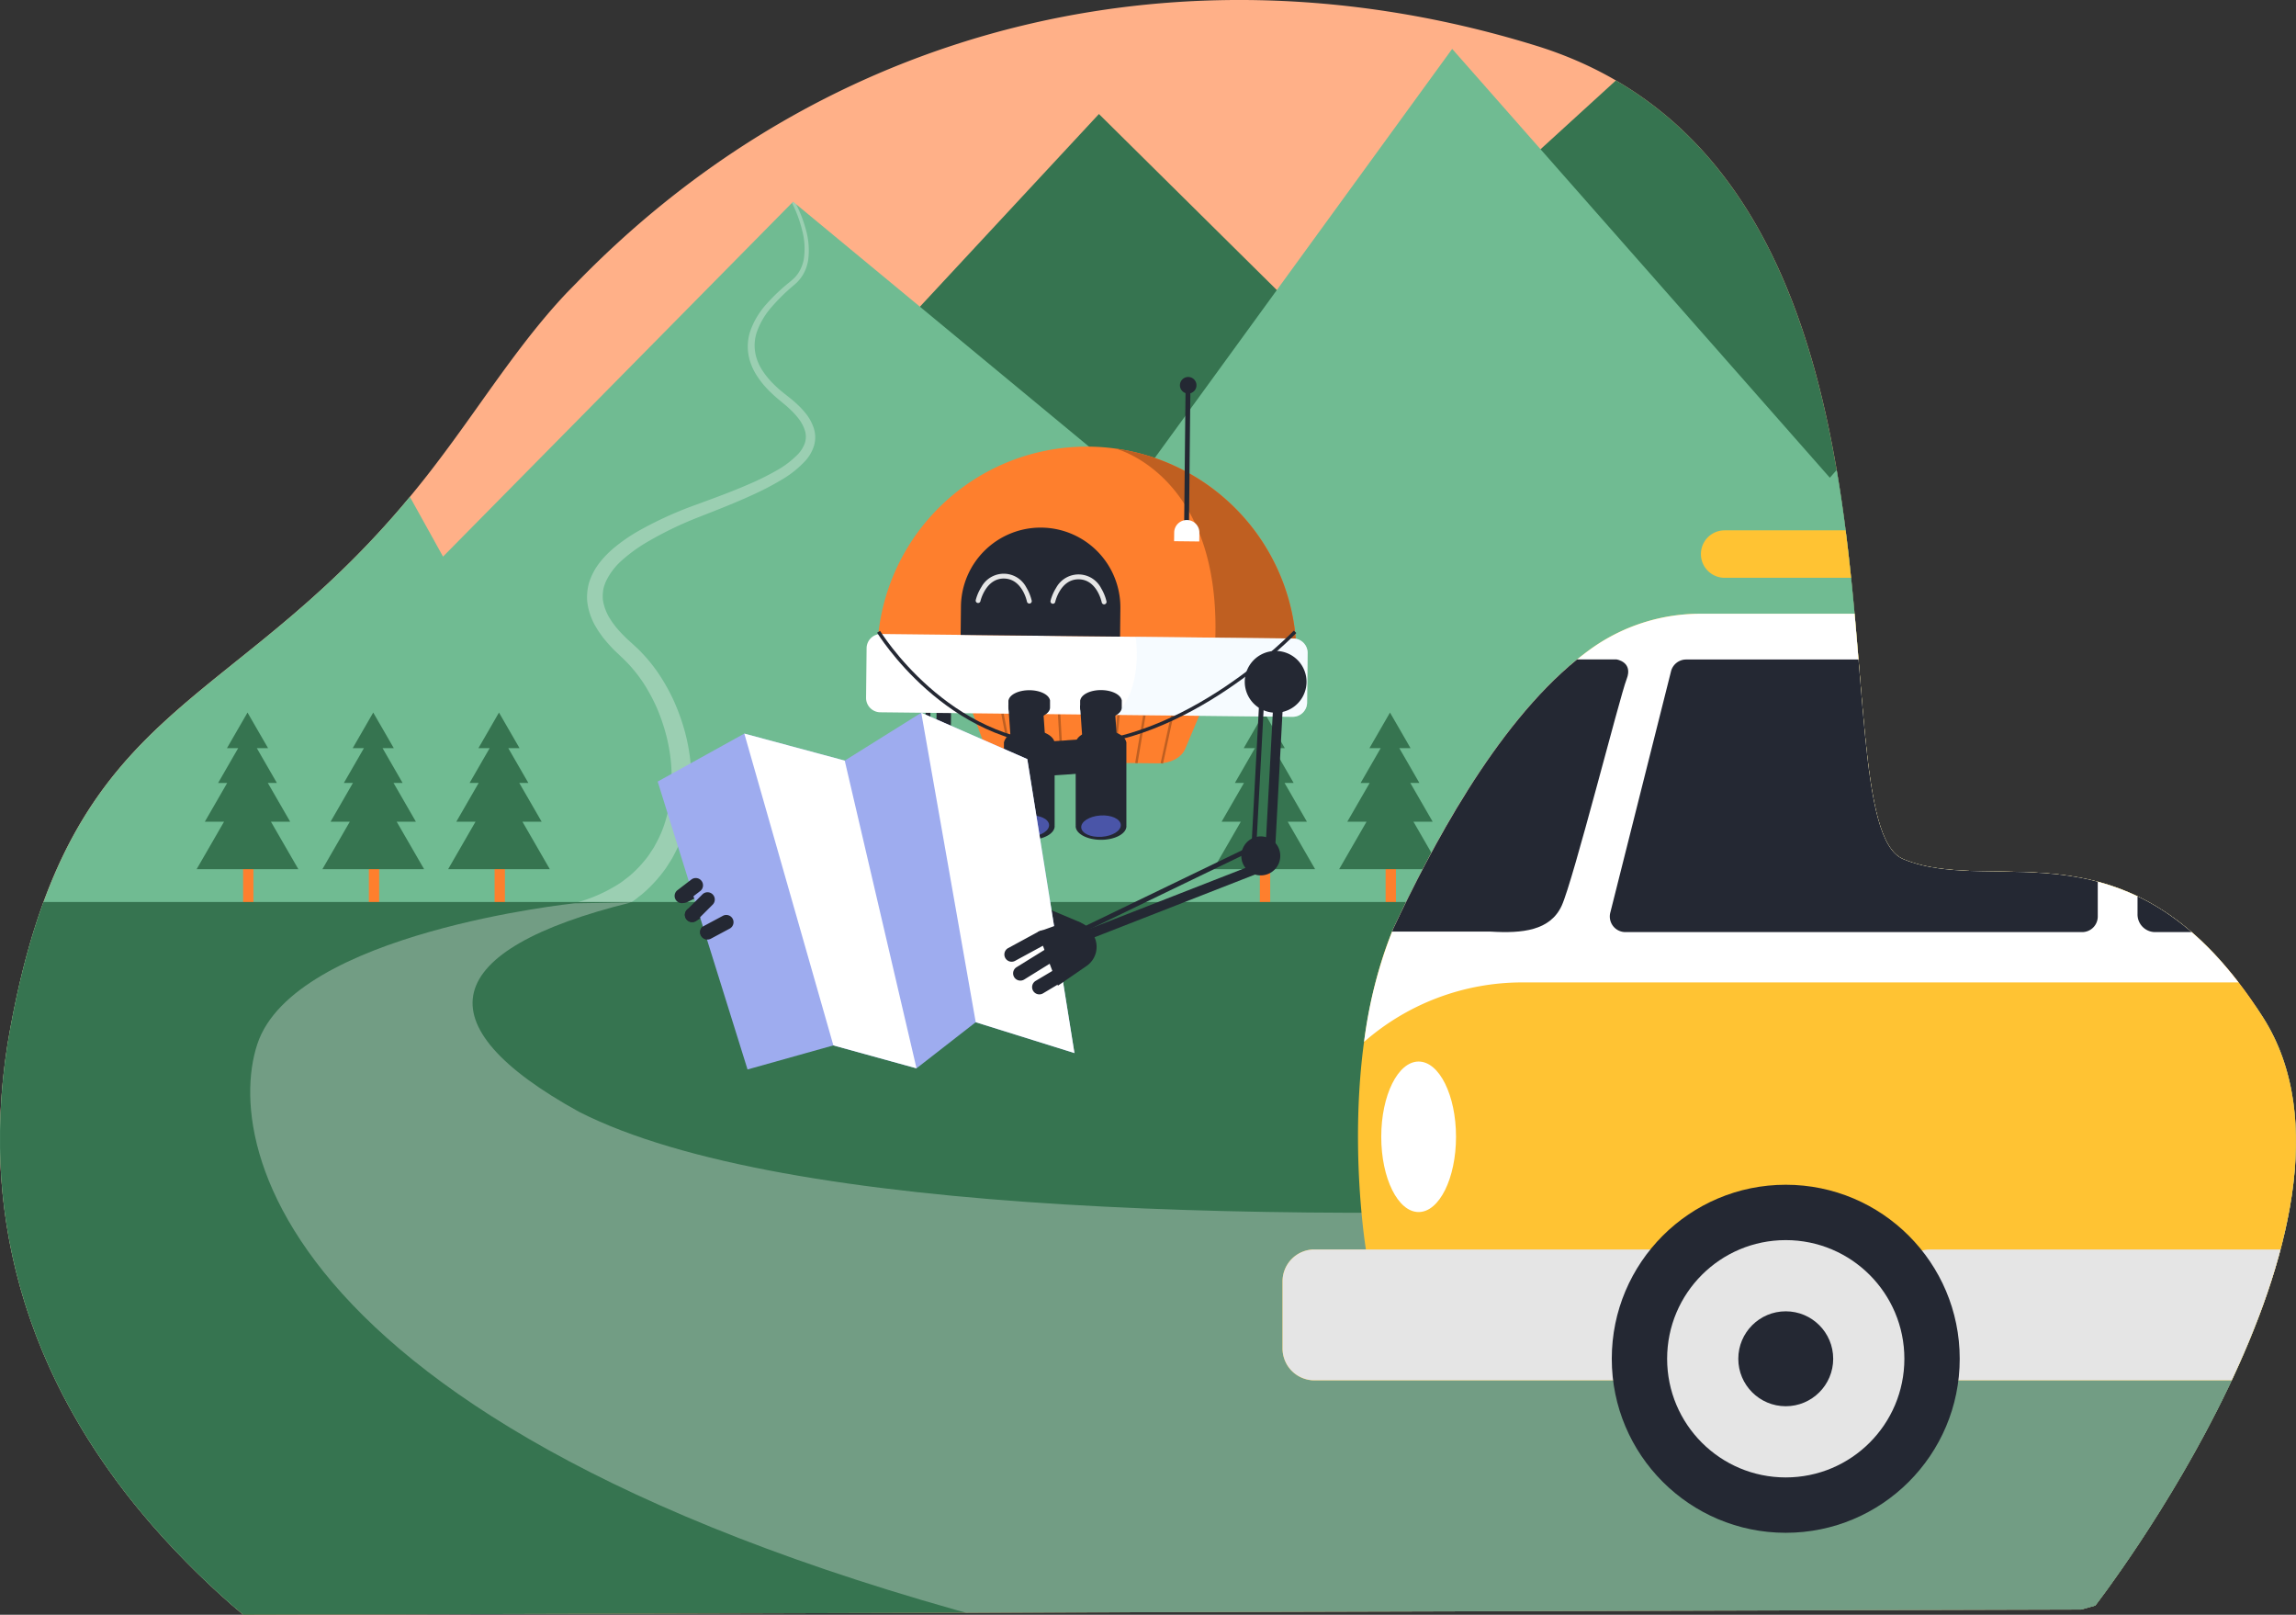
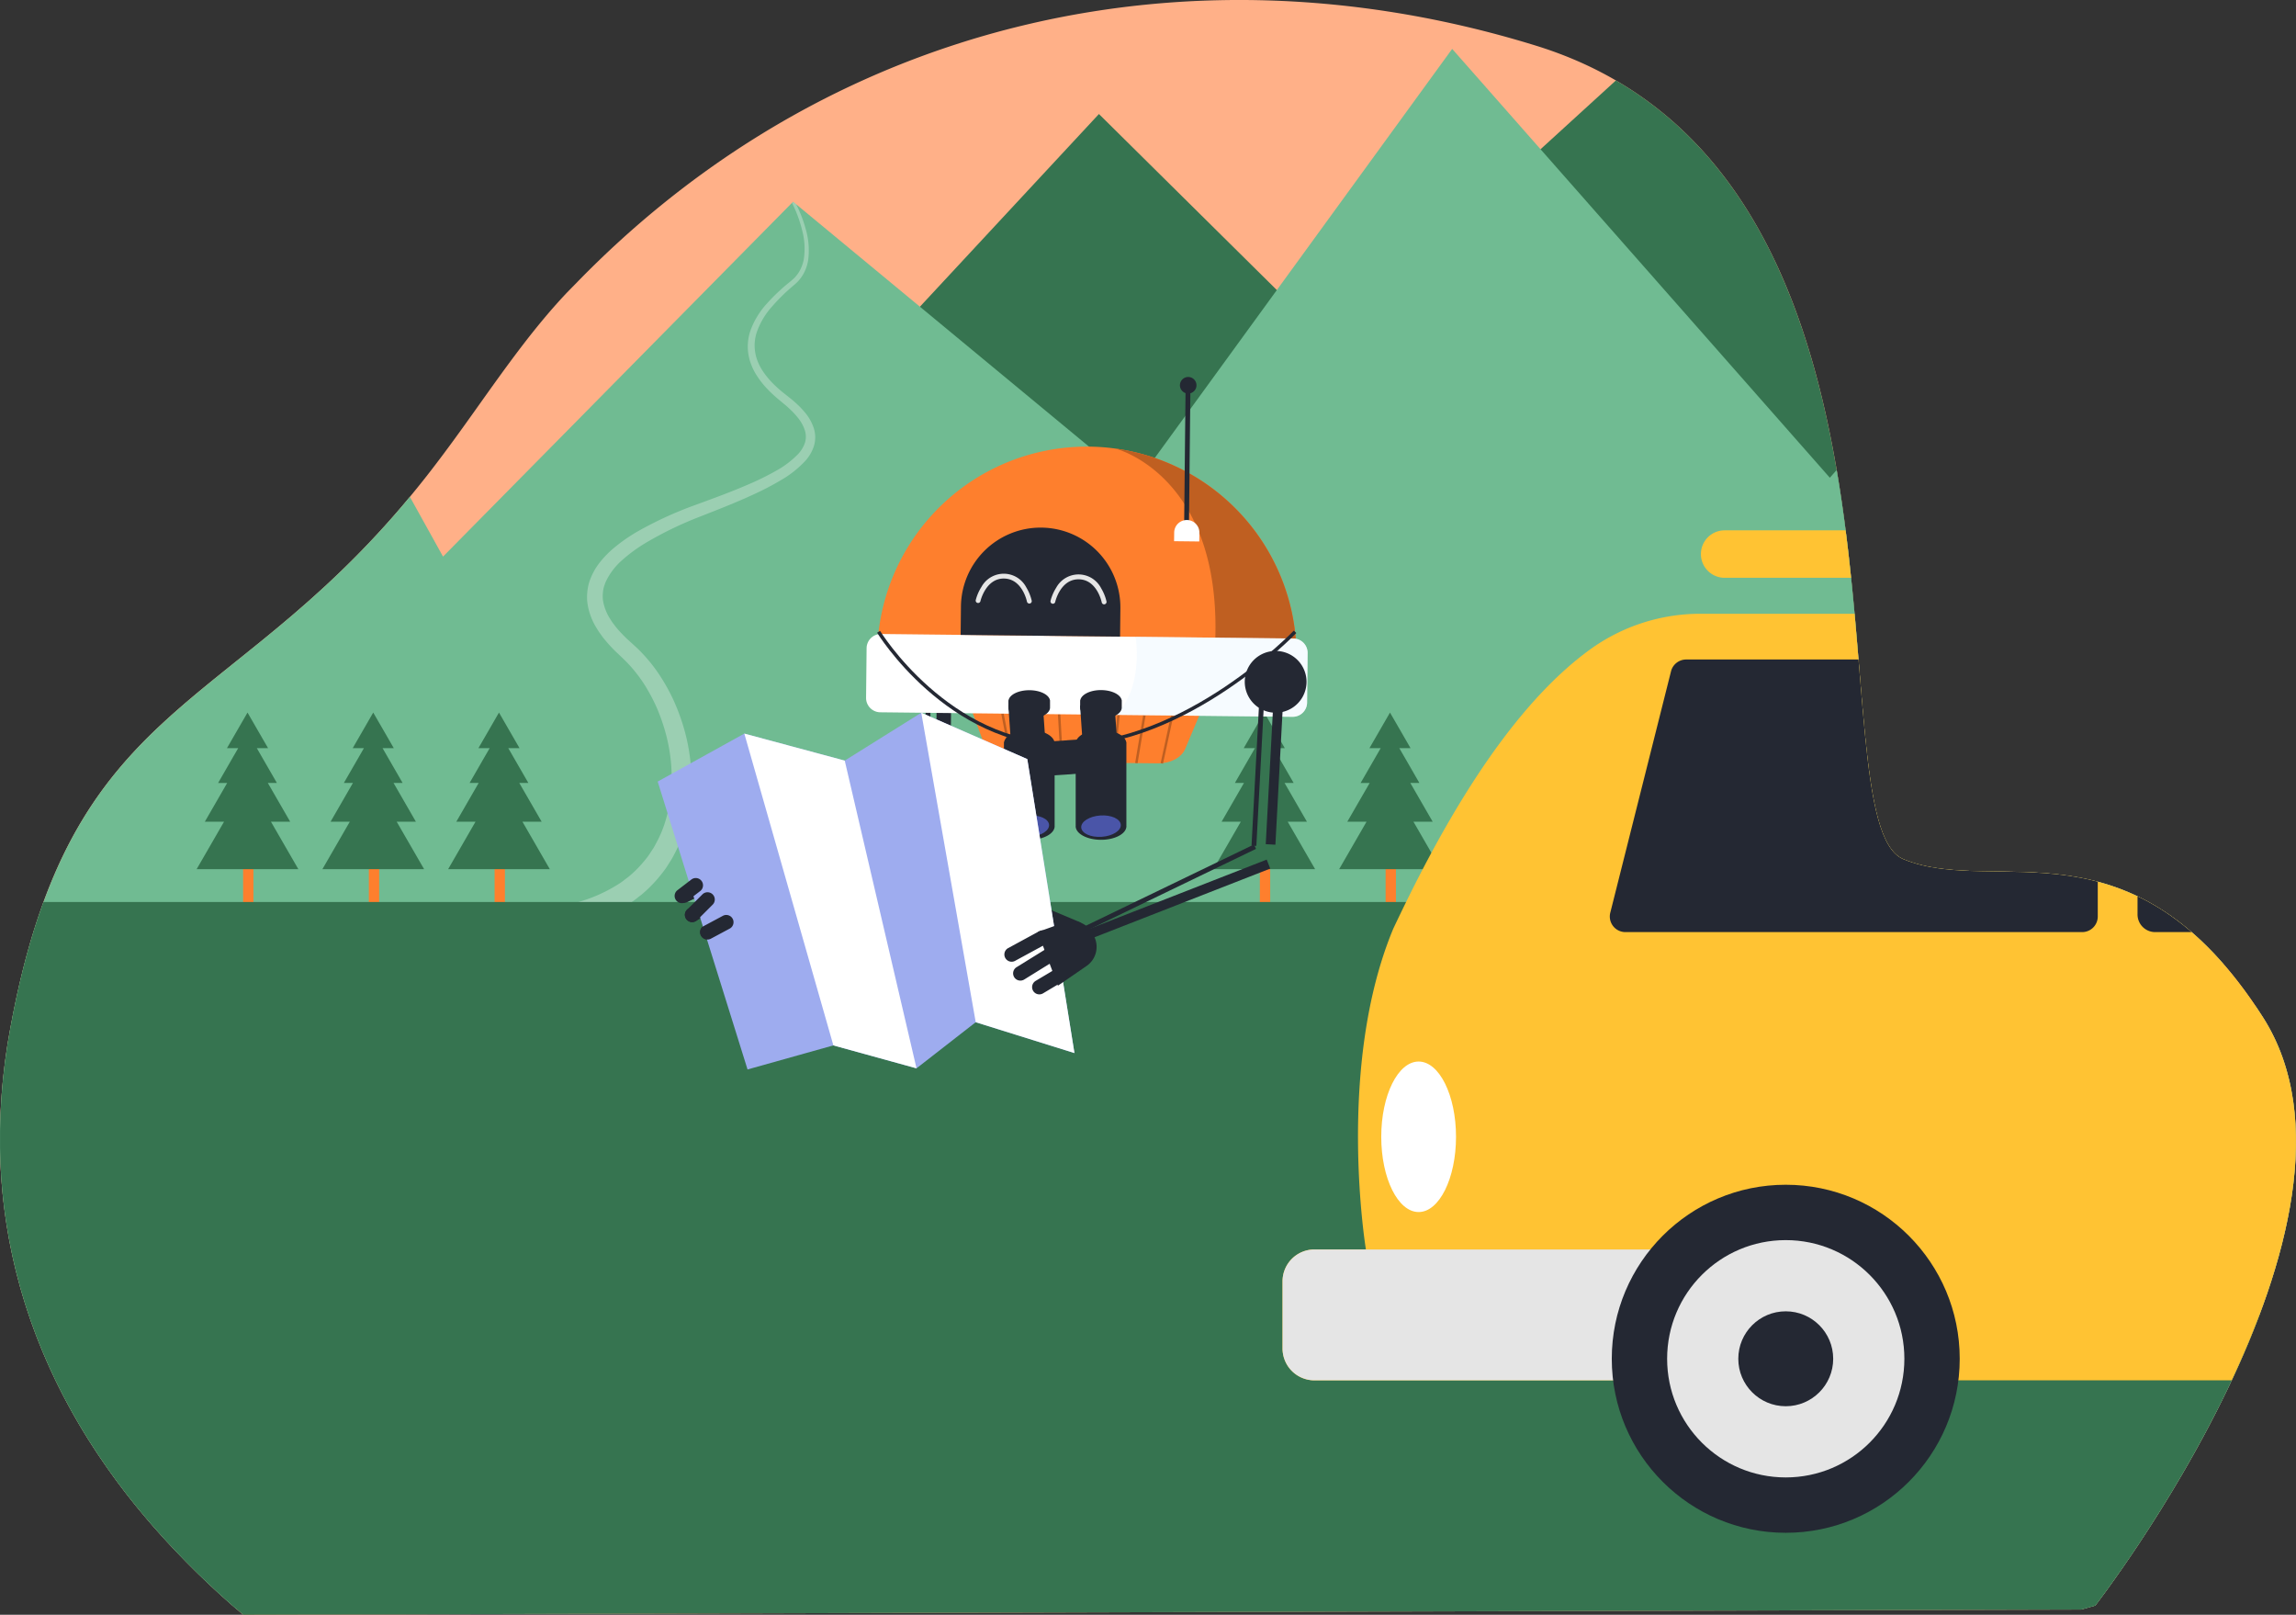
<svg xmlns="http://www.w3.org/2000/svg" width="640.024" height="450" viewBox="0 0 640.024 450">
  <rect x="0" y="0" width="640.024" height="450" fill="#333333" stroke="none" />
  <defs>
    <style>.a{fill:#ffb088;}.b{clip-path:url(#a);}.c{fill:#367450;}.d{fill:#70bb92;}.e{fill:#fe7f2d;}.f,.k{fill:#fff;}.f{opacity:0.3;}.g{fill:#ff9e0d;}.h{fill:#ffc333;}.i{fill:#e5e5e5;}.j{fill:#242833;}.l{fill:#bf5f21;}.m{fill:#ebf6ff;opacity:0.43;}.n{fill:#4a55a8;}.o{fill:none;stroke:#242833;stroke-miterlimit:10;stroke-width:0.971px;}.p{fill:#9eacef;}.q{fill:#e6e6e6;}</style>
    <clipPath id="a">
      <path d="M27.006,362.529a167.892,167.892,0,0,1,2.72-38c17.38-95.161,63.363-85.949,116.987-155.148,4.731-6.1,9.134-12.251,13.477-18.364,8-11.232,15.765-22.145,24.779-31.643q1.45-1.476,2.875-2.935c30.581-31.384,66.264-53.279,104.416-65.823,51.725-17.017,108.042-16.879,162.7,0,114.7,35.415,76.771,216.136,102.482,226.739s63.769-12.968,100.2,44.006-46.708,163.98-46.708,163.98l-3.963,1.114-512.333,1.45A235.011,235.011,0,0,1,69.657,463.4c-.777-.881-1.537-1.761-2.271-2.651Q61.9,454.3,57.1,447.493l-.527-.751C42.288,426.375,32.4,403.608,28.569,378.423a150.516,150.516,0,0,1-1.563-15.895Z" transform="translate(-26.857 -37.907)" />
    </clipPath>
  </defs>
  <g transform="translate(-26.857 -37.907)">
    <path class="a" d="M27.006,362.529a167.892,167.892,0,0,1,2.72-38c17.38-95.161,63.363-85.949,116.987-155.148,4.731-6.1,9.134-12.251,13.477-18.364,8-11.232,15.765-22.145,24.779-31.643q1.45-1.476,2.875-2.935c30.581-31.384,66.264-53.279,104.416-65.823,51.725-17.017,108.042-16.879,162.7,0,114.7,35.415,76.771,216.136,102.482,226.739s63.769-12.968,100.2,44.006-46.708,163.98-46.708,163.98l-3.963,1.114-512.333,1.45A235.011,235.011,0,0,1,69.657,463.4c-.777-.881-1.537-1.761-2.271-2.651Q61.9,454.3,57.1,447.493l-.527-.751C42.288,426.375,32.4,403.608,28.569,378.423a150.516,150.516,0,0,1-1.563-15.895Z" />
    <g transform="translate(26.857 37.907)">
      <g class="b">
        <path class="c" d="M620.053,221.247l10.585-84L540.631,37.91,436.181,133.218,371.954,69.682,310.56,135.747l75.07,72.739" transform="translate(-65.619 -37.908)" />
        <path class="d" d="M-54.99,488.518h844.5V320.567H635.362V212.723l-68.12-86.665L525.757,173.2,420.477,53.69,332.12,175.184l-95.368-78.9-97.578,98.891-46.7-84.161" transform="translate(-15.675 -40.064)" />
        <g transform="translate(54.818 198.578)">
          <rect class="e" width="2.875" height="11.129" transform="translate(12.951 41.718)" />
          <path class="c" d="M111.606,299.268l-.544-.941h5.362l-5.949-10.309-.285-.492h2.53l-4.1-7.1-1.5-2.607h3.134l-2.866-4.956-2.858-4.956-2.866,4.956L98.8,277.822h3.134l-1.511,2.607-4.092,7.1h2.53l-.285.492-5.949,10.309h5.353l-.544.941L90.35,311.545h28.344Z" transform="translate(-90.35 -267.91)" />
        </g>
        <g transform="translate(89.871 198.578)">
          <rect class="e" width="2.875" height="11.129" transform="translate(12.951 41.718)" />
          <path class="c" d="M152.206,299.268l-.544-.941h5.353l-5.949-10.309-.285-.492h2.53l-4.092-7.1-1.5-2.607h3.125l-2.858-4.956-2.866-4.956-2.858,4.956-2.858,4.956h3.125l-1.5,2.607-4.1,7.1h2.53l-.285.492-5.949,10.309h5.362l-.544.941-7.088,12.277h28.344Z" transform="translate(-130.95 -267.91)" />
        </g>
        <g transform="translate(124.923 198.578)">
          <rect class="e" width="2.875" height="11.129" transform="translate(12.951 41.718)" />
          <path class="c" d="M192.806,299.268l-.544-.941h5.353l-5.949-10.309-.285-.492h2.53l-4.1-7.1-1.5-2.607h3.134l-2.866-4.956-2.858-4.956-2.858,4.956-2.866,4.956h3.134l-1.511,2.607-4.092,7.1h2.53l-.285.492-5.949,10.309h5.353l-.544.941-7.08,12.277h28.336Z" transform="translate(-171.55 -267.91)" />
        </g>
        <g transform="translate(338.245 198.578)">
          <rect class="e" width="2.875" height="11.129" transform="translate(12.951 41.718)" />
          <path class="c" d="M439.886,299.268l-.544-.941H444.7l-5.949-10.309-.285-.492H441l-4.1-7.1-1.5-2.607h3.125l-2.858-4.956-2.858-4.956-2.866,4.956-2.858,4.956h3.125l-1.5,2.607-4.092,7.1h2.53l-.285.492-5.949,10.309h5.353l-.544.941-7.088,12.277h28.344Z" transform="translate(-418.63 -267.91)" />
        </g>
        <g transform="translate(373.298 198.578)">
          <rect class="e" width="2.875" height="11.129" transform="translate(12.951 41.718)" />
          <path class="c" d="M480.486,299.268l-.544-.941H485.3l-5.949-10.309-.285-.492h2.53l-4.092-7.1-1.511-2.607h3.134l-2.858-4.956L473.4,267.91l-2.858,4.956-2.866,4.956h3.134l-1.5,2.607-4.1,7.1h2.53l-.285.492L461.5,298.327h5.362l-.544.941-7.088,12.277h28.344Z" transform="translate(-459.23 -267.91)" />
        </g>
        <path class="f" d="M237.556,274.974a32.5,32.5,0,0,1-2.935,7.114l-.458.846c-.155.276-.345.535-.518.8-.354.527-.691,1.071-1.053,1.589a34.538,34.538,0,0,1-2.443,2.927,30.528,30.528,0,0,1-2.754,2.633c-.475.423-1.01.777-1.511,1.174a15.424,15.424,0,0,1-1.563,1.105,42.439,42.439,0,0,1-14.341,5.785l1.407,6.354a48.683,48.683,0,0,0,16.4-6.993,21.119,21.119,0,0,0,1.83-1.338c.587-.475,1.209-.906,1.77-1.425a37.681,37.681,0,0,0,3.229-3.2,40.344,40.344,0,0,0,2.849-3.548c.423-.63.82-1.278,1.226-1.917.2-.319.414-.639.6-.967l.527-1a38.531,38.531,0,0,0,3.289-8.383,43.7,43.7,0,0,0,1.433-8.8,53.073,53.073,0,0,0-1.874-17.466,59.532,59.532,0,0,0-3-8.245,53.9,53.9,0,0,0-4.317-7.658,44.81,44.81,0,0,0-5.7-6.777l-1.623-1.5-1.476-1.338c-.941-.915-1.856-1.856-2.685-2.84-.432-.483-.777-1.01-1.174-1.511-.38-.509-.682-1.053-1.027-1.571a14.448,14.448,0,0,1-1.4-3.307,11.736,11.736,0,0,1-.337-1.692,10.07,10.07,0,0,1,0-1.692,10.2,10.2,0,0,1,.268-1.684,13.375,13.375,0,0,1,.6-1.64,18.3,18.3,0,0,1,4.524-5.914,42.7,42.7,0,0,1,6.432-4.723,100.885,100.885,0,0,1,14.746-7.192c5.154-2.02,10.43-4.058,15.549-6.432a80.854,80.854,0,0,0,7.563-3.954,28.887,28.887,0,0,0,6.872-5.482,11.283,11.283,0,0,0,2.314-4.118,8.321,8.321,0,0,0-.069-4.861,13.338,13.338,0,0,0-2.2-4.058,25.271,25.271,0,0,0-3.048-3.169c-.535-.492-1.1-.941-1.658-1.381l-1.632-1.3a32.011,32.011,0,0,1-3-2.711,22.533,22.533,0,0,1-2.53-3.082,14.072,14.072,0,0,1-1.77-3.479,11.738,11.738,0,0,1-.035-7.615,20.946,20.946,0,0,1,4.049-6.89,52.264,52.264,0,0,1,5.845-5.8l.794-.682c.268-.259.553-.5.8-.777a10.892,10.892,0,0,0,1.347-1.787,11.639,11.639,0,0,0,1.476-4.144,21,21,0,0,0-.665-8.53,36.6,36.6,0,0,0-2.685-6.985l-.82-.682h0l-.319.328a36,36,0,0,1,2.806,7.6,19.755,19.755,0,0,1,.458,8.055,10.533,10.533,0,0,1-1.4,3.661,9.744,9.744,0,0,1-1.2,1.528c-.224.233-.483.44-.717.656l-.8.665a53.043,53.043,0,0,0-6.156,5.836,22.6,22.6,0,0,0-4.533,7.365,13.7,13.7,0,0,0-.147,8.815,16.1,16.1,0,0,0,1.917,4,23.824,23.824,0,0,0,2.694,3.445,36.329,36.329,0,0,0,3.143,2.961l1.615,1.347c.527.432,1.045.863,1.52,1.33a22.347,22.347,0,0,1,2.685,2.91,10.807,10.807,0,0,1,1.709,3.289,5.764,5.764,0,0,1-.017,3.376A8.809,8.809,0,0,1,274.4,173.3a26.023,26.023,0,0,1-6.285,4.757,74.62,74.62,0,0,1-7.356,3.635c-5.059,2.21-10.248,4.084-15.532,6.018a104.569,104.569,0,0,0-15.472,7.123,47.03,47.03,0,0,0-7.149,5.016,27.362,27.362,0,0,0-3.16,3.238,21.251,21.251,0,0,0-1.381,1.865,18.708,18.708,0,0,0-1.148,2.089,16.68,16.68,0,0,0-.872,2.271,15.316,15.316,0,0,0-.449,2.435,14.864,14.864,0,0,0-.043,2.478,17.244,17.244,0,0,0,.414,2.417,19.018,19.018,0,0,0,1.744,4.42c.406.656.777,1.338,1.217,1.96.449.6.863,1.261,1.347,1.822a42.108,42.108,0,0,0,2.987,3.307l1.6,1.511,1.416,1.373a39.82,39.82,0,0,1,4.947,6.1,50.243,50.243,0,0,1,3.764,6.976,53.664,53.664,0,0,1,2.581,7.52,47.773,47.773,0,0,1,1.407,15.7A40.924,40.924,0,0,1,237.556,274.974Z" transform="translate(-51.877 -46.809)" />
        <path class="c" d="M-24.933,325.823h591.09l164.006,275.1L597.9,742.8-132.31,709.635-98.3,305.37" transform="translate(-5.111 -74.45)" />
-         <path class="f" d="M198.018,329.442s-78.109,8.1-88.392,39.232S121.065,489.882,367.981,541.9c343.656,14.108,346.108-19.944,346.108-19.944L756.17,395.662s-442.193,50.05-556.823-8.09C155.117,363.2,160.513,342.366,213.8,329.2" transform="translate(-37.895 -77.706)" />
      </g>
    </g>
    <g transform="translate(26.857 37.907)">
      <g class="b">
        <rect class="g" width="179.823" height="16.3" transform="translate(536.104 155.944)" />
        <path class="h" d="M799.37,241.39l-.112-5.37H557.73a52.475,52.475,0,0,0-30.322,9.428c-25.219,17.82-44.464,54.79-55.6,78.351-16.033,38.48-7.615,89.376-7.615,89.376H449.834a8.887,8.887,0,0,0-8.884,8.884v18.7a8.887,8.887,0,0,0,8.884,8.884H799.379V241.39Z" transform="translate(-83.434 -64.975)" />
        <path class="i" d="M550.227,441.21H449.834a8.887,8.887,0,0,0-8.884,8.884v18.7a8.887,8.887,0,0,0,8.884,8.884h100.4V441.21Z" transform="translate(-83.434 -93.01)" />
-         <path class="i" d="M749.037,441.21H648.644a8.887,8.887,0,0,0-8.884,8.884v18.7a8.887,8.887,0,0,0,8.884,8.884h100.4V441.21Z" transform="translate(-110.597 -93.01)" />
        <circle class="j" cx="48.496" cy="48.496" r="48.496" transform="translate(449.292 330.164)" />
        <circle class="i" cx="33.067" cy="33.067" r="33.067" transform="translate(464.721 345.592)" />
        <circle class="j" cx="13.227" cy="13.227" r="13.227" transform="translate(484.561 365.433)" />
        <ellipse class="k" cx="10.421" cy="20.971" rx="10.421" ry="20.971" transform="translate(385.031 295.828)" />
-         <path class="k" d="M802.966,241.38l-.112-5.37H561.326A52.475,52.475,0,0,0,531,245.438c-25.219,17.82-44.464,54.79-55.6,78.351a126.78,126.78,0,0,0-8.133,31.539,66.97,66.97,0,0,1,44.11-16.577H802.966Z" transform="translate(-87.03 -64.974)" />
-         <path class="j" d="M476.32,326.607h27.507c8.815.535,16.568-.268,19.771-7.218s16.2-58.312,18.1-63.13-2.806-5.5-2.806-5.5H527.889c-23.087,18.778-40.768,52.856-51.258,75.044Z" transform="translate(-88.267 -66.989)" />
        <path class="j" d="M550.97,326.748H678.283a4.35,4.35,0,0,0,4.351-4.351V255.131a4.35,4.35,0,0,0-4.351-4.351H567.9a4.364,4.364,0,0,0-4.187,3.151L546.783,321.2A4.351,4.351,0,0,0,550.97,326.748Z" transform="translate(-97.87 -66.992)" />
        <path class="j" d="M821.1,326.747H721.921A4.919,4.919,0,0,1,717,321.825V255.691a4.919,4.919,0,0,1,4.921-4.921H821.1a4.919,4.919,0,0,1,4.921,4.921v66.134A4.925,4.925,0,0,1,821.1,326.747Z" transform="translate(-121.151 -66.991)" />
        <path class="h" d="M817.826,209.09H582.643a6.613,6.613,0,0,0,0,13.227H817.826Z" transform="translate(-101.89 -61.296)" />
      </g>
    </g>
    <g transform="translate(203.044 141.006)">
      <path class="j" d="M254.8,340.168a2.023,2.023,0,0,1-.9-3.773l3.074-1.761a2.024,2.024,0,1,1,2.1,3.462c-.026.017-.052.026-.078.043L255.92,339.9A2.058,2.058,0,0,1,254.8,340.168Z" transform="translate(-233.926 -181.507)" />
      <g transform="translate(0 12.827) rotate(-4.012)">
        <path class="j" d="M15.213,4.312l.268.742a6.474,6.474,0,0,1-3.074,7.883L3.842,17.47,0,1.955,7.649.168A6.471,6.471,0,0,1,15.213,4.312Z" transform="translate(13.14 126.99)" />
        <path class="j" d="M.735,7.234A2.017,2.017,0,0,1,.468,4.385a2.083,2.083,0,0,1,.8-.587L10.362.145a2.018,2.018,0,0,1,1.5,3.747h0L2.773,7.544A1.988,1.988,0,0,1,.735,7.234Z" transform="translate(3.15 128.653)" />
        <path class="j" d="M.01,2.229A2.019,2.019,0,0,1,2.8.157l9.039,3.764a2.02,2.02,0,1,1-1.554,3.73h0L1.245,3.887A2.033,2.033,0,0,1,.01,2.229Z" transform="translate(12.154 123.176)" />
        <path class="j" d="M.735,7.856A2.017,2.017,0,0,1,.467,5.007a2.045,2.045,0,0,1,.7-.544L10.3.172a2.018,2.018,0,0,1,1.718,3.652L2.885,8.115A1.993,1.993,0,0,1,.735,7.856Z" transform="translate(4.963 133.538)" />
        <path class="j" d="M0,2.081A2.025,2.025,0,0,1,2.937.217l8.746,4.42a2.017,2.017,0,1,1-1.822,3.6h0L1.115,3.817A2,2,0,0,1,0,2.081Z" transform="translate(102.801 144.718)" />
        <rect class="j" width="37.937" height="4.041" transform="translate(84.157 73.438) rotate(94.629)" />
-         <path class="j" d="M8.882,1.241a5.428,5.428,0,1,1-7.641.734A5.427,5.427,0,0,1,8.882,1.241Z" transform="translate(72.896 110.773)" />
+         <path class="j" d="M8.882,1.241a5.428,5.428,0,1,1-7.641.734Z" transform="translate(72.896 110.773)" />
        <rect class="j" width="55.126" height="4.041" transform="translate(79.389 120.518) rotate(165.251)" />
        <rect class="j" width="1.347" height="39.352" transform="translate(75.56 113.291) rotate(-176.285)" />
        <rect class="j" width="52.441" height="1.347" transform="matrix(-0.945, 0.328, -0.328, -0.945, 76.06, 114.013)" />
        <path class="e" d="M52.113,23.026l-40.6-3.289C8,19.452,5.059,17.5,4.334,14.971L0,0,67.1,5.439,59.935,19.59C58.744,21.9,55.567,23.3,52.113,23.026Z" transform="translate(87.364 83.799)" />
        <g transform="translate(96.863 89.928)">
          <rect class="l" width="0.673" height="13.667" transform="translate(2.333 13.566) rotate(173.004)" />
          <rect class="l" width="0.673" height="13.546" transform="translate(9.429 14.164) rotate(175.739)" />
          <rect class="l" width="0.673" height="13.417" transform="translate(16.231 14.732) rotate(-179.192)" />
          <rect class="l" width="13.667" height="0.673" transform="translate(47.828 3.957) rotate(106.26)" />
          <path class="l" d="M0,13.175l.656.155L3.833.155,3.177,0Z" transform="translate(36.277 3.158)" />
          <rect class="l" width="13.382" height="0.673" transform="translate(24.255 1.974) rotate(94.669)" />
          <rect class="l" width="13.434" height="0.673" transform="matrix(-0.167, 0.986, -0.986, -0.167, 32.916, 2.717)" />
        </g>
        <path class="e" d="M116.521,63.169,0,53.723a58.446,58.446,0,0,1,116.659,6.95C116.641,61.5,116.59,62.34,116.521,63.169Z" transform="translate(63.518 17.255)" />
        <path class="l" d="M24.131,54.522C28.6,9.2,0,0,0,0A58.465,58.465,0,0,1,46.441,59.452Z" transform="translate(133.745 18.477)" />
        <path class="k" d="M123.666,13.619,122.552,27.39a4,4,0,0,1-4.3,3.669h-.009l-49.16-3.989L3.674,21.761A4,4,0,0,1,.014,17.453h0L1.127,3.682A4,4,0,0,1,5.427.012h.009l70.71,5.741,43.859,3.557A4.007,4.007,0,0,1,123.666,13.619Z" transform="translate(59.568 65.449)" />
        <path class="m" d="M54.582,7.857,53.469,21.627a4,4,0,0,1-4.3,3.669H49.16L0,21.308C8.34,14.453,7.106.38,7.071,0L50.93,3.557A4,4,0,0,1,54.582,7.857Z" transform="translate(128.651 71.211)" />
        <g transform="translate(95.406 83.954)">
          <rect class="j" width="9.609" height="30.045" transform="translate(3.579 3.885)" />
          <path class="j" d="M15.71,3.927C15.477,1.993,12.584.292,8.932.033S2.181,1.061,1.68,2.943H1.645l-.026.4h0L.031,25.977v.017H.048c-.017.095-.035.19-.043.294-.147,2.1,2.892,4.015,6.786,4.291s7.175-1.209,7.321-3.3a1.66,1.66,0,0,0,0-.294h.017V26.97q.8-11.513,1.615-23.035Z" transform="translate(0 11.036)" />
          <path class="j" d="M11.712,3.221C11.522,1.632,9.139.233,6.143.026S.6.864.186,2.418H.151l-.026.319h0l-.1,1.425v.017H.039A2,2,0,0,0,0,4.421c-.121,1.718,2.374,3.3,5.577,3.523s5.888-.993,6.009-2.711a1.128,1.128,0,0,0,0-.242h.017V4.973c.44-6.3-.319,4.55.121-1.753Z" transform="translate(3.558)" />
          <ellipse class="n" cx="5.526" cy="2.979" rx="5.526" ry="2.979" transform="translate(1.533 34.837)" />
          <g transform="translate(19.952 1.364)">
            <rect class="j" width="9.609" height="30.045" transform="translate(3.571 3.92)" />
            <path class="j" d="M15.71,3.927C15.477,1.993,12.584.292,8.932.033S2.181,1.061,1.68,2.943H1.645l-.026.4h0L.031,25.977v.017H.048c-.017.095-.035.19-.043.294-.147,2.1,2.892,4.015,6.786,4.291s7.175-1.209,7.321-3.3a1.661,1.661,0,0,0,0-.294h.017V26.97q.8-11.513,1.615-23.035Z" transform="translate(0 11.07)" />
            <path class="j" d="M11.7,3.246c-.19-1.606-2.564-3-5.56-3.22S.6.872.186,2.435H.151l-.026.328h0L.021,4.2v.017H.039A2.005,2.005,0,0,0,0,4.455C-.117,6.19,2.379,7.779,5.573,8s5.888-1,6.009-2.737a1.127,1.127,0,0,0,0-.242H11.6V5.008c.449-6.346-.319,4.584.121-1.761Z" transform="translate(3.558)" />
            <ellipse class="n" cx="5.526" cy="2.979" rx="5.526" ry="2.979" transform="translate(1.525 34.872)" />
          </g>
          <rect class="j" width="14.289" height="9.506" transform="translate(11.436 14.678)" />
        </g>
        <path class="o" d="M0,0S17.008,32.722,49.7,35.07C83.488,37.5,115.813,8.124,115.813,8.124" transform="translate(64.347 64.805)" />
        <g transform="translate(0 88.142)">
          <path class="p" d="M0,13.987,19.374,95.774l24.338-5.016,22.672,7.995L83.747,87.088l26.851,10.5-7.382-82.642L74.638,0,52.424,11.811,25.029,2.34Z" />
          <path class="k" d="M0,0,18.683,88.418l22.672,7.995L27.395,9.471Z" transform="translate(25.029 2.34)" />
          <path class="k" d="M0,0,9.109,87.088l26.851,10.5L28.578,14.945" transform="translate(74.638)" />
        </g>
        <path class="j" d="M24.58.074h0a22.234,22.234,0,0,1,20.358,23.95L44.3,31.915h0L0,28.324H0l.639-7.891A22.216,22.216,0,0,1,24.58.074Z" transform="translate(87.105 38.942)" />
        <path class="q" d="M14.9,8.816a.683.683,0,0,1-.656-.578c-.035-.259-.924-6.467-5.949-6.872C3.242.959,1.334,7.124,1.317,7.184a.668.668,0,0,1-.838.449A.668.668,0,0,1,.031,6.8a12.672,12.672,0,0,1,1.83-3.523,7.089,7.089,0,0,1,12.484,1.01A12.658,12.658,0,0,1,15.58,8.056a.673.673,0,0,1-.57.76H14.9Z" transform="translate(91.953 51.076)" />
        <path class="q" d="M14.888,8.833a.691.691,0,0,1-.656-.587c-.035-.259-.924-6.467-5.949-6.872s-6.9,5.569-6.976,5.819A.672.672,0,0,1,.021,6.8a12.842,12.842,0,0,1,1.83-3.531,7.088,7.088,0,0,1,12.484,1.01A12.655,12.655,0,0,1,15.57,8.056a.673.673,0,0,1-.57.76h-.009A.218.218,0,0,1,14.888,8.833Z" transform="translate(112.744 52.743)" />
        <rect class="j" width="38.817" height="1.347" transform="translate(155.79 3.364) rotate(94.611)" />
        <path class="j" d="M2.358,0A2.306,2.306,0,1,1,0,2.254,2.311,2.311,0,0,1,2.358,0Z" transform="translate(152.946)" />
        <path class="k" d="M3.989.011h0A3.5,3.5,0,0,1,7.2,3.793L7,6.219H7l-7-.57H0L.2,3.223A3.524,3.524,0,0,1,3.989.011Z" transform="translate(148.284 39.73)" />
        <path class="j" d="M13.773,1.721A8.609,8.609,0,1,1,1.721,3.439,8.617,8.617,0,0,1,13.773,1.721Z" transform="translate(165.178 77.848)" />
        <rect class="j" width="37.928" height="2.694" transform="translate(175.22 94.091) rotate(97.088)" />
-         <path class="j" d="M8.7,1.091A5.432,5.432,0,1,1,1.091,2.17,5.429,5.429,0,0,1,8.7,1.091Z" transform="translate(160.825 129.123)" />
        <rect class="j" width="55.083" height="2.694" transform="matrix(-0.955, 0.298, -0.298, -0.955, 168.636, 138.269)" />
        <path class="j" d="M15.316,4.036l.294.734A6.463,6.463,0,0,1,12.9,12.782L4.55,17.7,0,2.378,7.555.246A6.475,6.475,0,0,1,15.316,4.036Z" transform="translate(102.758 148.98)" />
        <path class="j" d="M.8,7.7a2.02,2.02,0,0,1,.38-3.453L10.1.184a2.021,2.021,0,1,1,1.675,3.678L2.859,7.929A2.008,2.008,0,0,1,.8,7.7Z" transform="translate(93.035 151.01)" />
        <path class="j" d="M.8,8.362a2.024,2.024,0,0,1-.4-2.832,1.948,1.948,0,0,1,.673-.57L10.008.255a2.019,2.019,0,0,1,1.96,3.531c-.026.017-.052.026-.078.043L2.963,8.535A2.037,2.037,0,0,1,.8,8.362Z" transform="translate(95.099 155.774)" />
        <path class="j" d="M.8,6.363A2.031,2.031,0,0,1,.4,3.531a2.085,2.085,0,0,1,.7-.587L6.49.224A2.02,2.02,0,1,1,8.338,3.816c-.009,0-.017.009-.026.009L2.933,6.544A2.008,2.008,0,0,1,.8,6.363Z" transform="translate(100.11 161.969)" />
        <rect class="j" width="39.482" height="1.347" transform="translate(170.076 92.511) rotate(97.065)" />
        <rect class="j" width="52.441" height="1.347" transform="matrix(-0.929, 0.371, -0.371, -0.929, 165.074, 132.507)" />
      </g>
      <path class="j" d="M246.588,328.322a2.019,2.019,0,0,1-1.122-3.618l3.894-2.987a2.026,2.026,0,0,1,2.469,3.212l-3.894,2.987A2.105,2.105,0,0,1,246.588,328.322Z" transform="translate(-232.805 -179.728)" />
      <path class="j" d="M249.889,334.239a2.021,2.021,0,0,1-1.312-3.445l4.308-4.308a2.021,2.021,0,0,1,2.858,2.858h0l-4.308,4.308A2.039,2.039,0,0,1,249.889,334.239Z" transform="translate(-233.257 -180.353)" />
      <path class="j" d="M253.767,339.71a2.02,2.02,0,0,1-.458-2.823,2.079,2.079,0,0,1,.682-.6l5.318-2.849A2.022,2.022,0,0,1,261.218,337l-5.318,2.849A2.025,2.025,0,0,1,253.767,339.71Z" transform="translate(-233.932 -181.352)" />
    </g>
  </g>
</svg>